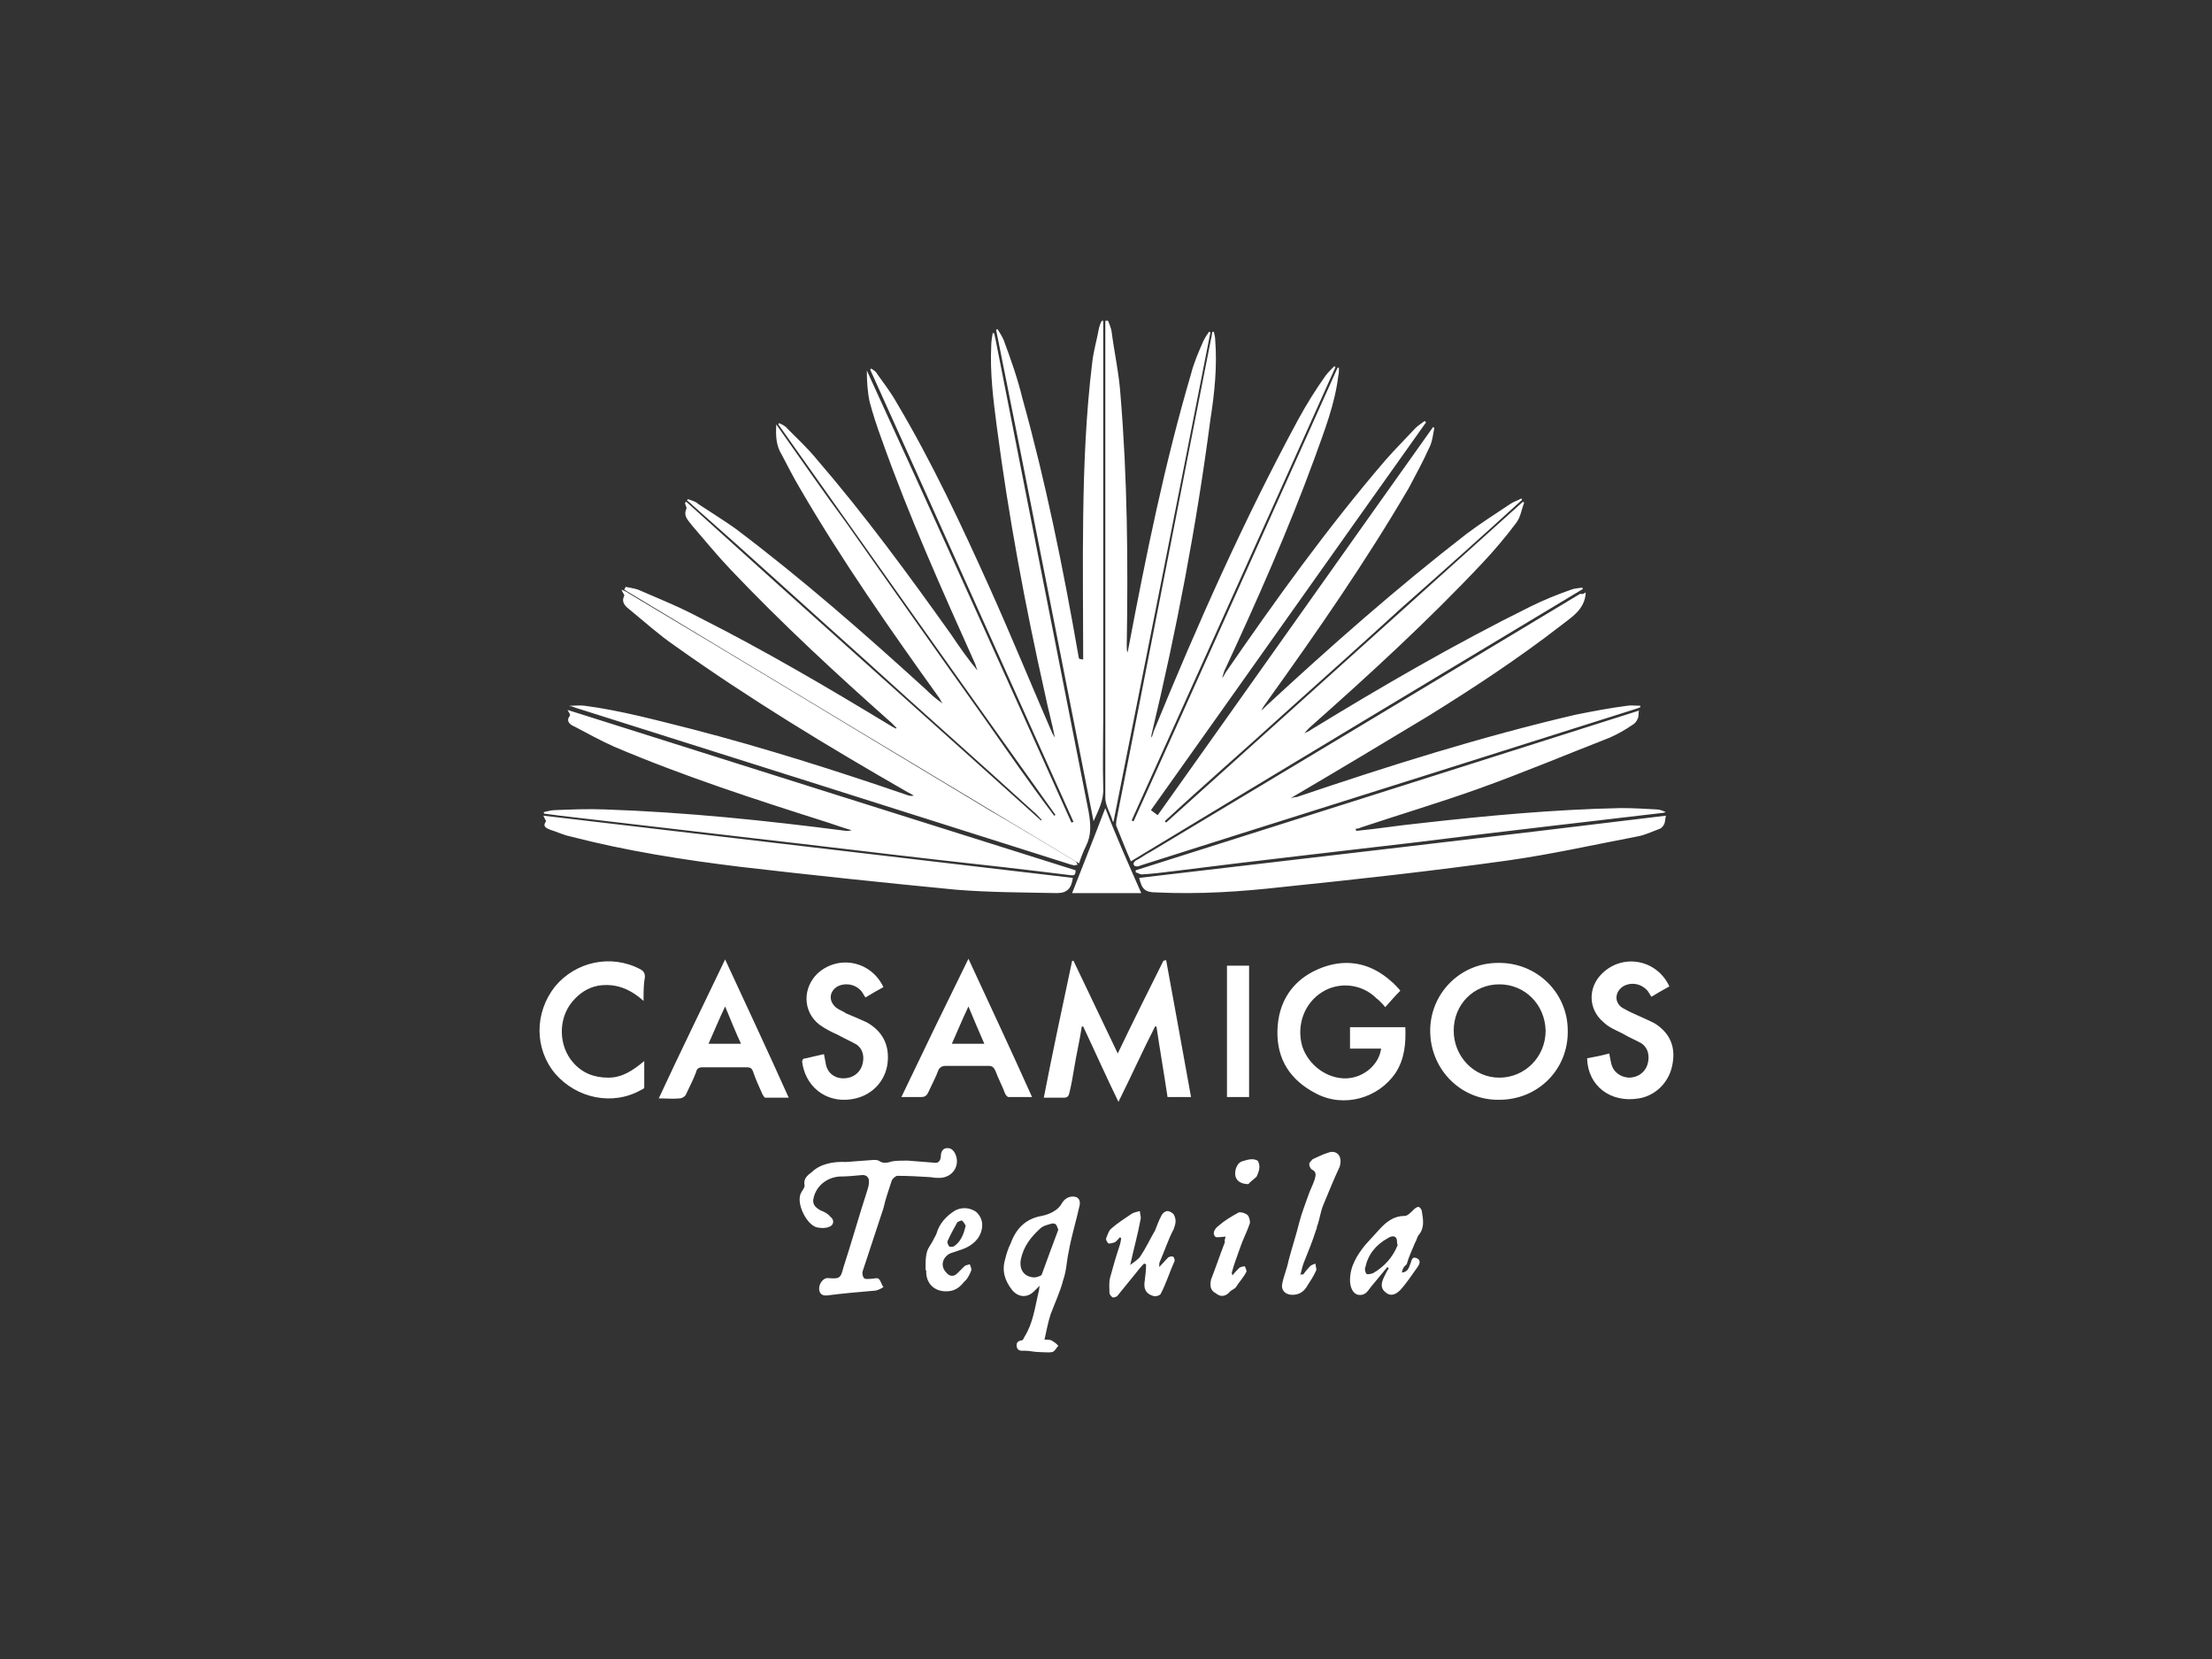
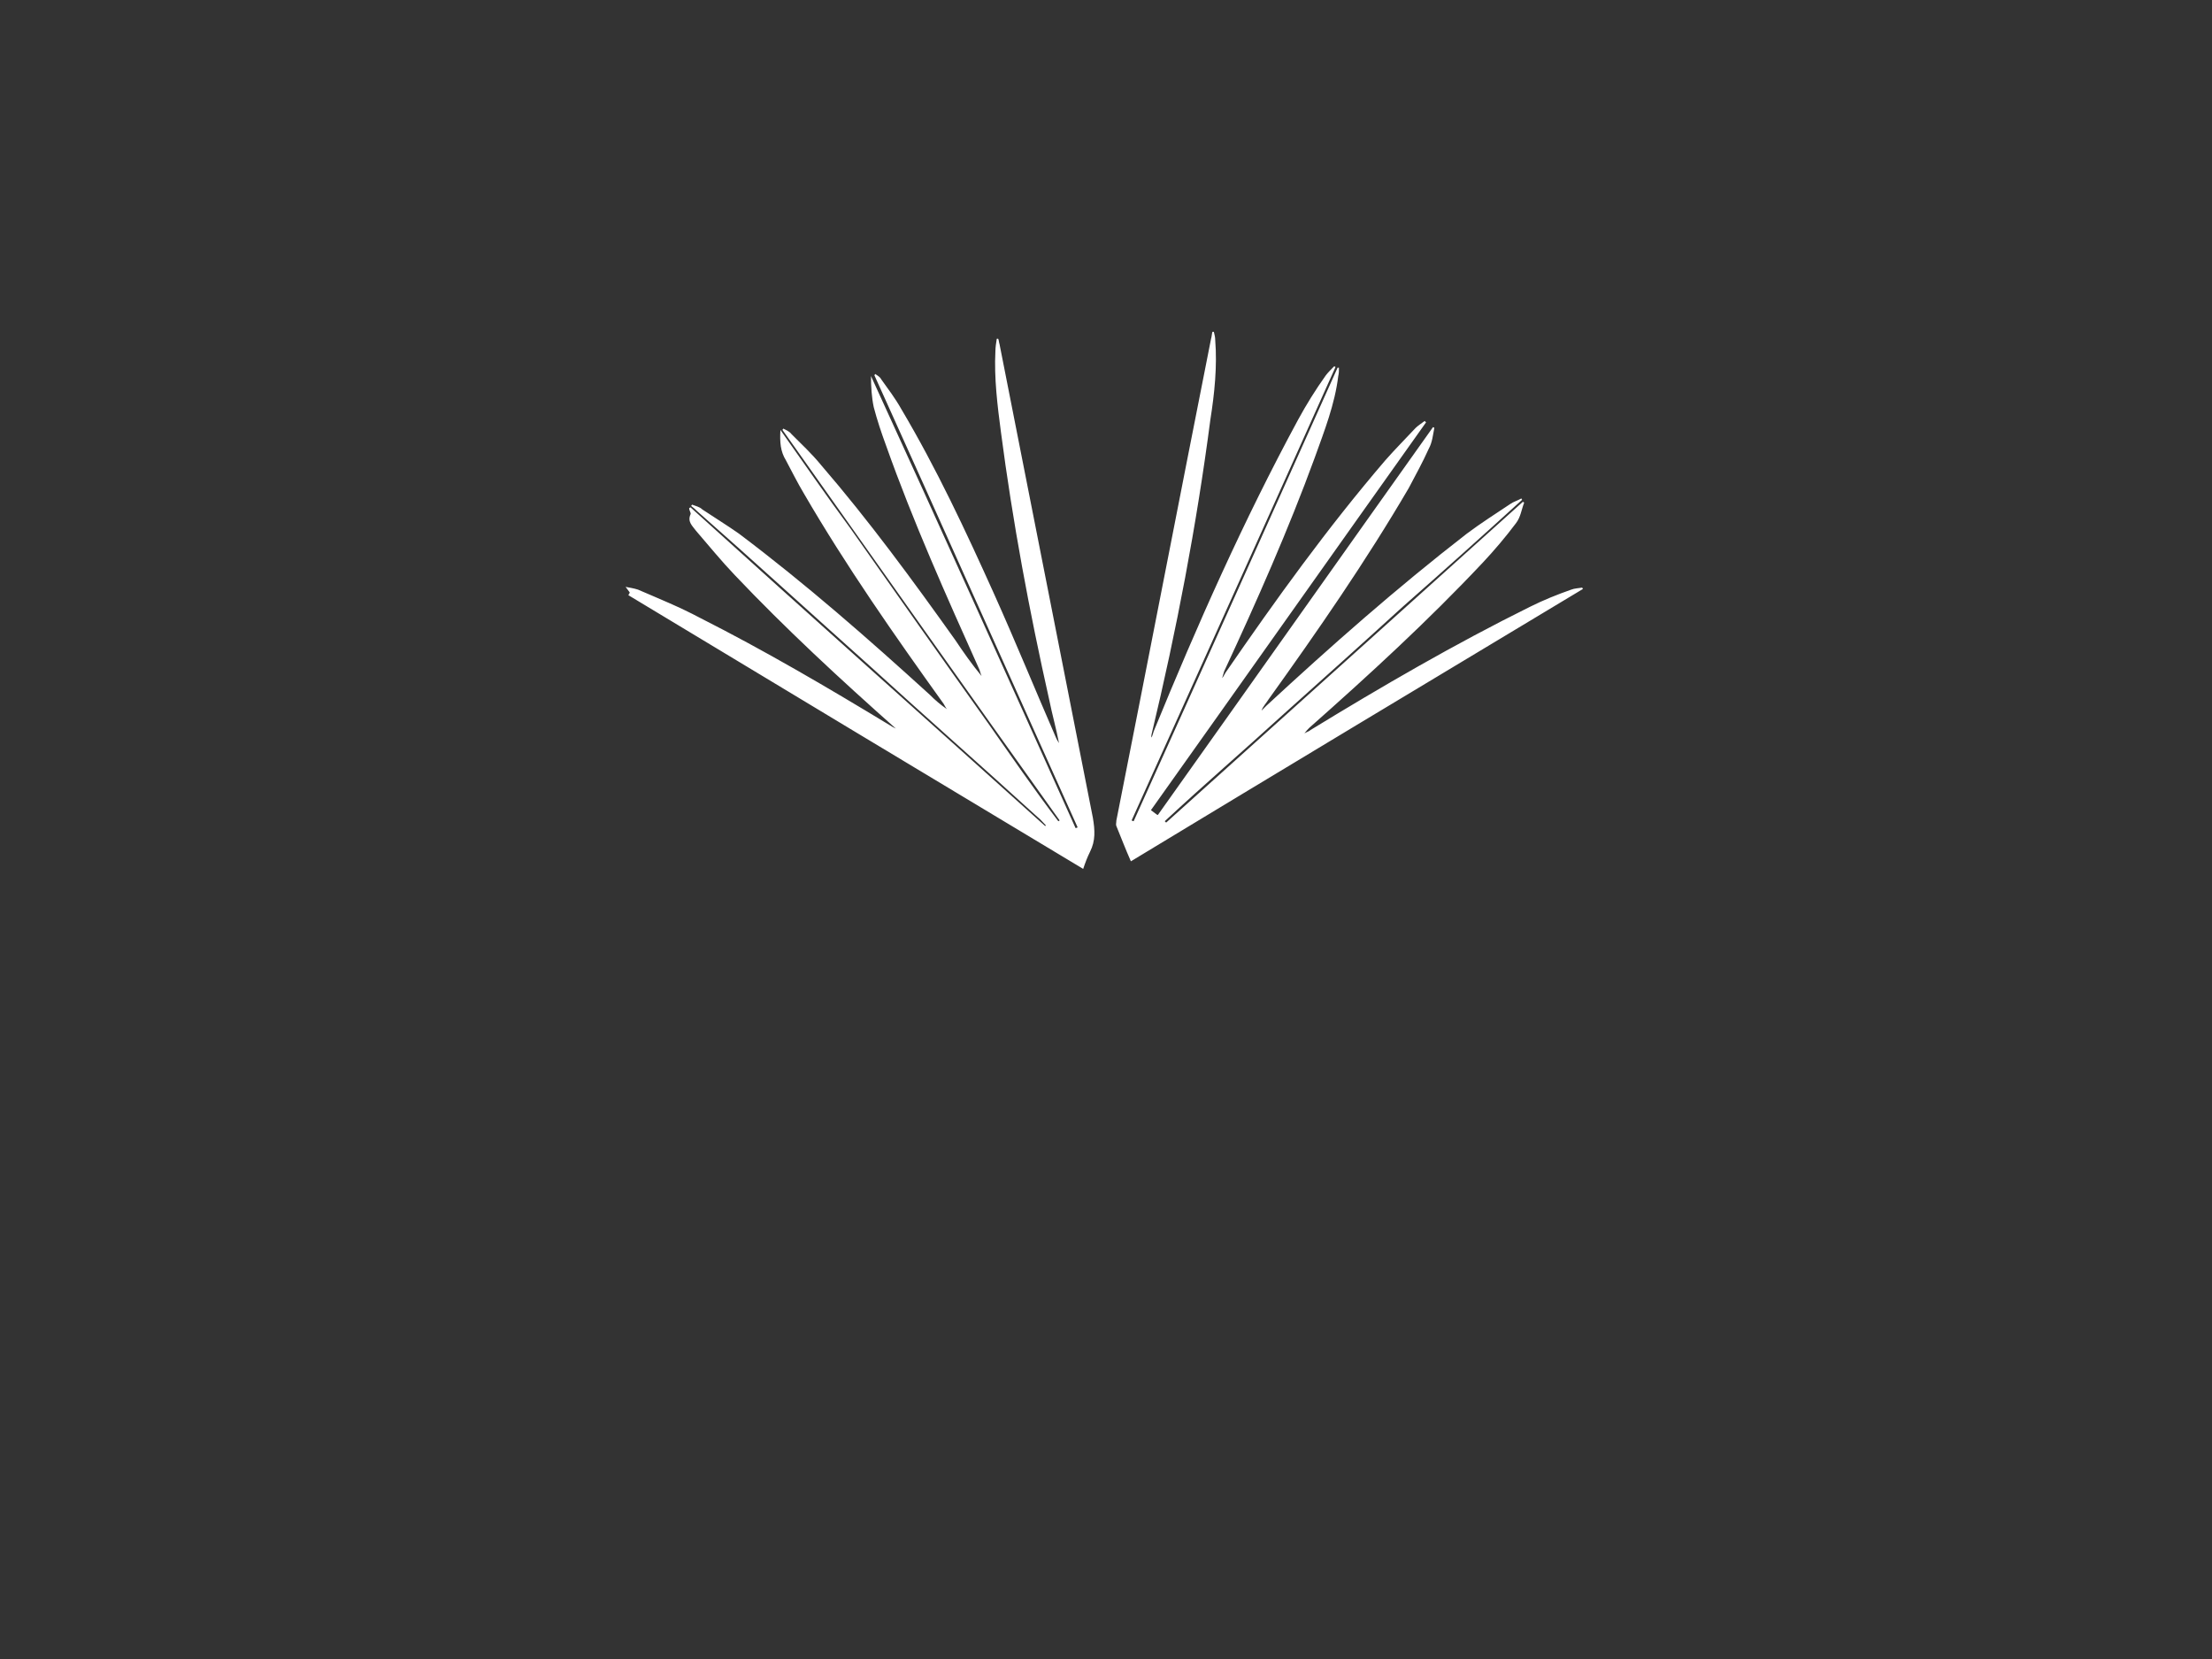
<svg xmlns="http://www.w3.org/2000/svg" version="1.1" id="Layer_1" x="0" y="0" viewBox="0 0 320 240" xml:space="preserve">
  <rect x="0" y="0" width="320" height="240" fill="#333333" stroke="none" />
  <style>.st0{fill:#fff}</style>
-   <path class="st0" d="M90.5 84.9c.5.1 1.2.2 1.8.4 3 1.3 6 2.5 9 4.1 9.3 4.7 18.5 10.1 27.4 15.5.3.2.5.3.9.5l.1-.1-.7-.7c-8-7.1-15.9-14.4-23.3-22.2-2-2.1-3.7-4.2-5.6-6.4-.5-.7-1.3-1.3-.8-2.4.1-.2-.2-.5-.2-.9.1 0 .1-.1.2-.1 17 15.4 34.2 30.7 51.3 46.1l.1-.1c-.4-.4-.8-.9-1.2-1.2-8-7.3-16.2-14.5-24.2-21.8-8.4-7.5-16.7-15.1-25.1-22.5-.2-.2-.4-.4-.8-.7 0-.1.1-.1.1-.2.5.2 1.1.3 1.5.7 1.8 1.2 3.6 2.3 5.3 3.5 9.7 7.3 18.7 15.2 27.6 23.3.8.8 1.5 1.4 2.5 2.1-.2-.2-.3-.5-.5-.8-7.1-9.9-14.1-19.9-20.2-30.4-.9-1.5-1.8-3.3-2.6-4.8-.8-1.3-.9-2.6-.8-4.4 3.4 4.8 6.7 9.6 10.1 14.2 3.3 4.7 6.7 9.5 10 14.2 3.3 4.7 6.6 9.3 10 14.1 3.3 4.7 6.6 9.5 10.1 14.1.1 0 .1-.1.2-.1-13.5-18.9-26.8-37.7-40.1-56.5 0-.1.1-.1.1-.2.4.2.9.4 1.2.8 1.4 1.4 3 2.9 4.3 4.5 6.9 8 13.2 16.6 19.4 25.3 1.2 1.8 2.4 3.5 3.8 5.2-.1-.3-.2-.5-.3-.9-4.8-10.7-9.6-21.4-13.5-32.4-.7-1.9-1.3-3.7-1.8-5.6-.3-1.4-.4-3-.4-4.5 10 21.8 19.8 43.6 29.6 65.4.1 0 .2-.1.3-.1-9.8-21.8-19.6-43.7-29.4-65.4 0-.1.1-.1.1-.2.3.2.7.4.9.8 1 1.4 2 2.7 2.9 4.3 5.1 8.6 9.3 17.6 13.4 26.7 3.1 6.9 6 14 9 20.9.1.2.2.4.4.7-.4-2.1-1-4.2-1.4-6.2-2.9-12.9-5.3-25.8-7-38.8-.5-3.8-1-7.8-.8-11.7 0-.5.1-1.2.2-1.8h.2c.1.2.1.5.2.8 4.5 22.9 9 45.6 13.5 68.5.3 1.8.4 3.3-.4 4.9-.4.8-.7 1.6-1 2.5-22-13.2-43.9-26.4-65.8-39.6.1-.2.2-.3.2-.4zm77 33c13.3-18.7 26.5-37.4 39.8-56.1.1 0 .2.1.2.1-.2 1-.3 2.1-.8 3-.9 2-1.9 3.8-2.9 5.7-6.2 10.6-13.2 20.7-20.3 30.6-.3.5-.8 1-1 1.6l.7-.7c9.3-8.6 18.8-17 29-24.9 2-1.5 4.2-2.9 6.3-4.3.4-.3 1.1-.5 1.6-.8 0 .1.1.2.1.2-5.7 5.2-11.4 10.3-17.3 15.5-5.7 5.2-11.4 10.3-17.2 15.5-5.7 5.2-11.5 10.2-17.2 15.5l.2.2c17.2-15.5 34.4-30.9 51.6-46.4.1 0 .1.1.2.1-.4 1-.5 2.1-1.2 3-1.5 2-3.2 4-4.8 5.7-7.9 8.4-16.4 16.2-25.1 23.9-.2.2-.4.4-.7.8.3-.2.7-.3.9-.5 10.3-6.3 20.8-12.4 31.7-17.8 2-1 4-1.8 6-2.5.5-.2 1.1-.2 1.6-.3 0 .1.1.2.1.2-21.8 13.1-43.6 26.2-65.4 39.4-.8-1.8-1.4-3.4-2.1-5.1-.1-.2 0-.5 0-.8 4.6-23.2 9.1-46.5 13.7-69.7.1-.3.1-.7.2-1h.2c.1.4.2.8.2 1.2.3 3.8-.1 7.7-.7 11.5-2 15.3-4.9 30.5-8.5 45.5 0 .1-.1.3 0 .5.1-.3.2-.5.3-.9 6.3-15.4 13-30.5 20.9-45.1 1.2-2.2 2.5-4.3 4-6.4.3-.4.8-.9 1.2-1.3.1 0 .2.1.2.1-9.8 21.9-19.7 43.8-29.5 65.6.1 0 .2.1.3.1 9.9-21.9 19.7-43.8 29.5-65.6h.2c0 .4 0 .8-.1 1.2-.5 4.1-2 7.9-3.4 11.8-3.8 10.4-8.4 20.8-13.1 30.9-.1.3-.2.7-.3 1 .2-.2.3-.5.5-.8 7.3-10.6 14.7-20.9 23.1-30.7 1.4-1.6 3-3.2 4.4-4.7.3-.3.9-.7 1.3-1l.2.2c-13.3 18.7-26.5 37.4-39.8 56.1.8.6.9.7 1 .7z" />
-   <path class="st0" d="M82.5 102.1c.7 0 1.4-.1 2.1 0 5.3.7 10.4 2.1 15.6 3.4 10.4 2.7 20.8 6 31 9.5.3.1.5.2 1 .1-.3-.2-.5-.3-.9-.5-11.5-6.6-22.9-13.5-33.7-21.2-2.2-1.5-4.3-3.4-6.5-5.2-.5-.4-1.3-1-.8-2 .1-.1-.2-.4-.4-.9.4.2.8.3 1 .5 17.5 10.4 34.9 21 52.4 31.5 4 2.3 7.9 4.7 11.8 7 .2.1.3.2.5.3.1.1.2.3.3.5-.2 0-.4.1-.5.1-.1 0-.2-.1-.4-.1-23.9-7.6-47.7-15.1-71.7-22.7-.3-.1-.5-.2-.9-.3.1.2.1.1.1 0zm-.4.6c24.6 7.8 49.1 15.5 73.5 23.2 0 .7-.2.8-.8.7-6.4-.8-12.6-1.5-19-2.2-8.8-1-17.7-2.1-26.5-3.1-9.5-1.1-18.8-2.2-28.3-3.3-.8-.1-1.5-.2-2.3-.3 0-.1 0-.2-.1-.2.5-.1 1.1-.3 1.6-.3 2.4-.1 4.9-.2 7.4-.1 11.7.4 23.2 1.6 34.8 3.1.2 0 .5 0 .8-.1-1.1-.3-2.2-.7-3.4-1.1-10.4-3.3-20.9-6.7-31-11-2-.9-3.8-1.9-5.7-2.9-.5-.2-1.3-.7-.7-1.5.2-.2-.1-.5-.3-.9zm147.3-17c-.1 2.5-2.1 3.6-3.6 4.8-6.2 4.8-12.6 9-19.2 13.1-6.3 3.8-12.8 7.7-19.1 11.4-.2.1-.5.3-.8.5.3-.1.5-.2.9-.2 13.3-4.5 26.6-8.7 40.3-11.9 2.5-.5 5.1-1 7.5-1.3.5-.1 1.2 0 1.9 0v.2c-.2.1-.5.2-.8.3-19 6-37.9 12-57 18-4.8 1.5-9.7 3.1-14.5 4.6-.2.1-.5.2-.8.1-.3-.2-.3-.5.1-.8.8-.4 1.4-.9 2.2-1.3 20.7-12.4 41.5-24.9 62.1-37.3.3.1.5 0 .8-.2zm-33.2 34.5c3.1-.3 6.2-.8 9.2-1.1 9.7-1.1 19.4-2 29.1-2.2 1.8 0 3.4.1 5.2.2.4 0 .9.2 1.3.4-.2 0-.3.1-.5.1-11.8 1.4-23.4 2.7-35.2 4.2-11.8 1.4-23.5 2.7-35.3 4.2-1.6.2-3.2.4-4.8.5-.3 0-.5-.2-.9-.3v-.3c24.3-7.7 48.6-15.4 72.8-23.1-.1.4 0 .9-.2 1.2-.1.3-.4.7-.8.9-1 .7-2.1 1.3-3.2 1.8-6.4 2.5-12.6 5.1-19 7.4-5.6 2-11.3 3.7-17 5.6-.2.1-.5.2-.8.2.1.2.1.3.1.3zm-39.5-24.8c0-6.9-.1-13.7 0-20.7.1-7.4.4-14.8 1.3-22.2.2-1.8.7-3.4 1-5.1.1-.3.2-.7.4-1h.2v57.5c0 3.3-.1 6.7 0 10 .1 1.9-.7 3.3-1.4 4.9-4.7-23.6-9.3-47.3-14.1-71.1.1 0 .2-.1.2-.1.3.5.7 1.1.9 1.6 1 2.7 2 5.5 2.7 8.4 3.4 12.2 5.9 24.6 8.1 37.2 0 .2.1.3.1.5.4.1.5.1.6.1zm3.6-49c.2.5.4 1 .5 1.5.4 3.1 1.1 6.2 1.3 9.3 1 12 1.1 24.1.9 36.2 0 .3 0 .7.1 1 .1-.3.1-.5.2-.9 2.5-13.2 5.2-26.5 9-39.4.4-1.6 1.1-3.2 1.8-4.8.2-.4.5-.9.8-1.3.1 0 .2.1.2.1-4.6 23.5-9.3 47.1-14 70.7l-.1.1c-.3-1.2-1.1-2.3-1.1-3.5v-69h.4zM78.6 118c25.5 3 51 6 76.6 9-.2 1.5-.8 2.2-2.3 2.2-4.9-.1-9.9-.1-14.7-.5-10.3-1-20.8-2.1-31.1-3.3-8.2-1-16.5-2.3-24.6-4.4-1-.2-2-.7-3-1-.4-.2-1.1-.4-.5-1.2l-.4-.8zm86.2 9c25.5-3 50.9-5.9 76.2-9-.1.4-.1.8-.2 1.1-.1.3-.4.7-.7.8-1.1.4-2.1.9-3.2 1.1-6.3 1.2-12.5 2.6-18.9 3.5-10.8 1.5-21.6 2.7-32.3 3.8-6.2.7-12.2 1.1-18.4.8-1.6 0-2.1-.4-2.5-2.1zm3.9 11.9c1.2 6.6 2.4 13.1 3.6 19.8h-3.4c-.5-3.4-1.1-6.8-1.6-10.2h-.2c-1.8 3.5-3.4 7.1-5.3 10.9-1.8-3.7-3.4-7.3-5.1-10.9h-.2c-.3 2-.8 4.1-1.1 6-.2 1.2-.4 2.4-.7 3.6-.1.4-.2.7-.8.7H151c1.3-6.7 2.7-13.2 4.1-19.8h.2c2.1 4.4 4.2 8.8 6.4 13.4 2.2-4.6 4.4-9 6.6-13.4.3-.1.4-.1.4-.1zm48.2 20.2c-5.5.1-9.9-4.3-10-9.8-.1-5.5 4.3-10 9.8-10 5.6-.1 10.1 4.3 10.1 9.8.1 5.6-4.3 10-9.9 10zm0-16.7c-3.7 0-6.6 2.9-6.6 6.7 0 3.7 2.9 6.8 6.6 6.8 3.7 0 6.7-3 6.7-6.8-.1-3.8-3-6.7-6.7-6.7zm-17.1 9.3h-4.5v-3.1h8c.1 2.3-.1 4.6-1.4 6.6-2.5 3.7-7.5 5.1-11.5 3-3.7-1.9-5.7-4.9-5.6-9.1.1-4.2 2.2-7.3 5.9-8.9s7.4-1.1 10.6 1.8c.4.3.8.8 1.1 1.1.1.1.1.2.2.2-.8.8-1.4 1.5-2.2 2.4-.4-.5-.9-1-1.3-1.3-2.1-2.1-5.4-2.4-7.8-.9-2.6 1.6-3.8 4.8-2.9 7.9.9 2.7 3.6 4.7 6.4 4.6 2.5-.1 4.7-2 5-4.3zm-69.4 7c3.2-6.7 6.4-13.3 9.7-20 3.1 6.7 6.2 13.3 9.2 20h-3.4c-.2 0-.4-.3-.5-.5-.4-1.1-1-2.2-1.4-3.3-.2-.4-.4-.7-.9-.7h-6.4c-.4 0-.7.2-.9.5-.4 1.1-1 2.2-1.5 3.3-.2.4-.4.7-1 .7h-2.9zm12-7.7c-.8-1.8-1.5-3.5-2.3-5.4-.9 1.9-1.6 3.6-2.4 5.4h4.7zm-37.5-12.2c3.1 6.7 6.2 13.3 9.2 20h-3.4c-.1 0-.3-.3-.4-.5-.5-1.1-1-2.2-1.4-3.4-.2-.4-.4-.5-.9-.5h-6.4c-.5 0-.8.2-.9.7-.4 1.1-1 2.2-1.5 3.3-.1.2-.5.5-.9.5-.9.1-1.9 0-3 0 3.2-6.9 6.4-13.4 9.6-20.1zm0 6.8c-.9 1.9-1.6 3.6-2.4 5.4h4.7c-.8-1.7-1.5-3.5-2.3-5.4zm17.5 22.5c1.3-.1 2.6-.2 4-.3.2 0 .5 0 .7.1.7.5 1.3.3 2 .1.7-.1 1.4-.1 2.2-.1 1.3.1 2.5.2 3.8.3.5.1.9-.1 1-.8 0-.5.1-1.2.8-1.3.8-.1 1.2.5 1.4 1.1.5 1.4-.4 3.1-2.3 3.2-.4 0-.9 0-1.3-.1-1.6-.1-3.3-.2-4.9-.2-.2 0-.7.4-.8.7-.4 1.3-.9 2.6-1.2 4-1 3.1-2 6-3 9.1-.1.3 0 .8.2 1 .2.2.7.1 1 .1.4 0 .9-.2 1.1 0 .3.2.4.8.7 1.2-.3.2-.7.4-1.1.5-2.3.2-4.7.4-7 .7-.8.1-1.2-.3-1.2-1 0-.8.7-1.6 1.3-1.5 1.6.1 1.8.1 2.2-1.5 1.2-3.7 2.3-7.6 3.5-11.3.1-.3.2-.7.2-1 .1-.8-.4-1.2-1.1-1.1-1 .1-2.1.2-3.1.2-1.8.1-3.4 1.3-3.8 3.1-.2.8.1 1.3 1 1.8.5.2 1 .4 1.4.9.7.5.5 1.3-.2 1.5-.5.2-1.3.2-1.9 0-1.3-.5-2.5-2.9-2.3-4.3 0-.3.2-.7.4-1 .1-.2.3-.4.3-.7-.2-.9.3-1.4 1-1.9 1.2-1.2 3.1-1.6 5-1.5zm-3.2-15.6c.1.5.2 1.1.3 1.6.3 1.2 1.3 1.9 2.5 1.9 1.3 0 2.3-.7 2.7-1.8.4-1.2.2-2.4-.8-3.1-.9-.5-1.8-.9-2.7-1.4-.9-.4-1.9-.9-2.7-1.5-2.4-1.9-2.4-5.3-.2-7.4 3-2.7 7.7-1.8 9.5 2-.9.5-1.8 1-2.6 1.5-.2-.3-.3-.5-.5-.8-.9-1.2-2.6-1.4-3.7-.7-1.1.8-1.1 2.1 0 3 .4.3 1 .5 1.4.8 1 .4 2.1.9 3 1.3 2.3 1.3 3.3 3.3 3 5.9-.3 2.5-2.1 4.5-4.6 5.1-3.7.9-7-1.2-7.7-4.9-.1-.5-.1-.9.5-.9.8-.2 1.7-.4 2.6-.6zm110.4.6c1.1-.2 2.1-.4 3.2-.7.1.5.2 1.1.3 1.5.3 1.2 1.3 1.9 2.5 2 1.3 0 2.3-.7 2.7-1.8.4-1.2.2-2.5-.9-3.2-.9-.5-1.9-.9-2.7-1.4-1-.5-2-.9-2.7-1.6-2.3-1.9-2.3-5.1-.2-7.1 3-2.9 7.9-2 9.7 1.9-.9.5-1.8 1-2.6 1.5-.2-.3-.3-.5-.5-.8-.9-1.1-2.4-1.4-3.6-.7-1.2.8-1.3 2.3-.1 3.1.7.4 1.3.7 2 1 .9.4 1.8.8 2.6 1.2 2.3 1.4 3.2 3.5 2.6 6.2-.5 2.4-2.4 4.3-4.8 4.7-4.1.7-7.4-1.8-7.5-5.8zm-136.5-8.3c-2-1.8-4.1-2.6-6.6-2.2-1.5.3-2.7 1.1-3.7 2.3-2.1 2.5-2 6.4.1 8.8 1.3 1.5 3 2.2 5.1 2.2 2 0 3.5-1 5.2-2.4v3.8c0 .2-.3.3-.5.4-4.1 2.3-9.3 1.2-12.4-2.4-3-3.6-3-8.8 0-12.6 3-3.6 8.1-4.7 12.3-2.5.4.2.7.5.7 1.1-.2 1.1-.2 2.1-.2 3.5zm58 49c.3 0 .8 0 1 .1.3.2.7.4 1 .8-.3.3-.5.8-.9.9-.5.1-1.2 0-1.8 0-.8 0-1.4-.2-2.2-.2-.4 0-.9.1-1.1-.5-.1-.5 0-.9.7-1 .2 0 .3-.3.4-.5 1.2-1.9 1.5-4.1 2-6.3.1-.3.1-.5.2-1.1l-.8.8c-1 1-2.3.9-3.2-.2-1-1.3-1.5-2.7-1-4.4.2-.8.4-1.5.8-2.3.8-2.2 2.2-3.6 4.5-4 .5-.1 1.2-.3 1.8-.7.4-.2.9-.7 1.1-1.1.4-.7 1-1 1.6-1 .8 0 1.1.5 1 1.2-.5 2.3-1.2 4.5-1.6 6.8-.3 1.3-.3 2.7-.8 4.1-.4 1.6-1.2 3.3-1.8 4.9-.4 1.2-.6 2.4-.9 3.7zm2-15.9c-.2-.4-.2-1-.9-.9-.7.2-1.3.3-1.8.8-1.3 1.2-2.3 2.5-2.7 4.3-.3 1.4.3 2.6 1.9 2.7.3 0 1-.2 1.1-.4.8-2.2 1.6-4.4 2.4-6.5zm8.9 1.1c-.2.2-.4.5-.7.7-.2.1-.7.2-.9.2-.2-.1-.4-.5-.4-.7.2-.5.4-1.2.8-1.5.9-.8 1.9-1.4 2.9-2.1.3-.2.8-.3 1.2-.4 0 .4.2.8.1 1.2-.4 2.2-1 4.3-1.5 6.6.5-.4 1.2-.8 1.5-1.3.8-1.2 1.4-2.5 2.1-3.7.3-.7.5-1.4.9-2.1.1-.3.5-.7.9-.7.3 0 .8.3.9.5.4.7.3 1.3 0 2.1-.8 1.5-1.3 3.1-2 4.7-.1.2-.1.3-.1.8.5-.5.9-1 1.3-1.4.2-.1.5-.2.7-.1.1 0 .3.4.2.7-.7 1.5-1.2 3.2-2 4.7-.1.2-.7.4-1 .3-1.1-.3-1.5-1-1.3-2.2.1-.8.2-1.6.2-2.4-.1 0-.2-.1-.3-.1-.4.4-.9 1-1.2 1.4-.9 1.1-1.8 2.2-2.6 3.2-.1.2-.5.3-.7.3-.2-.1-.5-.4-.5-.7 0-.8-.1-1.4.1-2.2.4-1.5.9-3.2 1.4-4.7.1-.3.1-.5.2-.9-.1-.2-.1-.2-.2-.2zm40.8 5.1c.9-.1 1-.7 1.2-1.2.2-.4.2-1.2.9-.9.8.3.4 1 .1 1.4-.8 1.1-1.5 2.2-2.4 3.2-.8.8-1.5.9-2.1.4-.7-.5-.8-1.2-.3-2.2.2-.4.4-.9.7-1.3l-.2-.2c-.8 1-1.6 1.9-2.4 2.9-.5.7-.9 1.3-1.9 1.1-.7-.2-1.1-1.1-1.1-2.1 0-2 1-3.6 2.2-5.1.7-.8 1.4-1.5 2.1-2.3 1-1.1 2.1-1.9 3.6-1.9.4 0 .8-.4 1.2-.8.2-.2.5-.5.8-.5.2 0 .5.4.5.7.2 1.2.4 2.4-.5 3.4-.2.3-.3.8-.5 1.1-.4 1-.9 2-1.2 3.1-.5.4-.6.7-.7 1.2zm-.7-4.5c0-.7-.5-1-1.3-.5-1.8 1-2.9 2.4-3.3 4.3-.1.2 0 .7.2.9.2.1.5 0 .9-.1 1.6-.9 2.9-2.3 3.6-4.1-.1-.1-.1-.4-.1-.5zm-24.6-39.9h3.2v19h-3.2v-19zm-12.4-10.5h-10c1.6-4.1 3.2-8.1 4.8-12.3 1.6 4.2 3.4 8.2 5.2 12.3zm23.4 55.2c.3-.4.7-.9 1-1.2.2-.2.5-.3.8-.4 0 .3.2.8.1 1-.4.9-.9 1.6-1.4 2.4s-1.3 1.2-2.3 1.1c-.9-.1-1.4-.8-1.2-1.6.2-1.1.7-2.2.9-3.3.5-1.9 1.1-3.7 1.6-5.7.3-1.2.8-2.4 1.2-3.6.3-.9.7-1.6 1-2.5.2-.7.2-1.1-.4-1.4-.2-.1-.4-.5-.4-.8 0-.2.3-.5.5-.7.7-.3 1.4-.7 2.1-.9.5-.2 1.1-.3 1.6.2.4.5.4 1.1.2 1.8-.9 1.9-1.6 3.7-2.4 5.6-.4 1-.5 2.1-.9 3.1 0 .1 0 .3-.1.4-.5 1.6-1.2 3.3-1.8 4.8-.2.5-.3 1.1-.5 1.8.2-.3.3-.1.4-.1zm-54.6-1.1c0-.8 0-1.5.2-2.2.2-.7.7-1.2 1-1.9.1-.2.3-.5.4-.8.4-1.4 1.4-2.5 2.7-3.3 1-.5 2.1-.4 3 .2.9.8 1.1 1.9.7 3-.5 1.4-1.8 2.2-3.2 2.6-.5.2-1 .3-1.4.5-1.1.7-1.2 1.9-.4 2.7.4.5 1 .7 1.6.1l1-1c.2-.2.5-.2.8-.3.1.3.3.7.2.9-.2.5-.5 1.2-1 1.6-.7.9-1.5 1.5-2.9 1.4-1.6-.1-2.7-1.3-2.6-3-.1.1-.1-.2-.1-.5zm5.8-6c-.1-.2-.3-.5-.5-.7-.1-.1-.5.1-.7.2-.5.9-1 1.8-1.4 2.7-.1.2 0 .5.2.8.1.1.5.1.7 0 .9-.6 1.4-1.6 1.7-3zm37.6 1.6c-.5 0-1.3.2-1.5 0-.5-.5 0-1.2.4-1.5.9-.8 1.9-1.4 3-2 .3-.1 1 .1 1.3.4.2.2.4.9.3 1.2-.4 1.2-1 2.3-1.4 3.5-.4 1.2-.9 2.4-1.2 3.6 0 .1 0 .2.1.4.3-.4.7-.8 1-1.1.2-.1.4-.2.8-.2.1.3.3.7.2.8-.4.8-1 1.4-1.5 2.2-.2.3-.7.4-1 .8-.5.5-1.2.7-1.9.1-.8-.4-.9-1.1-.7-2 .7-1.8 1.3-3.6 2-5.4-.1-.3.1-.7.1-.8zm3.3-7.6c-1.1 0-1.8-.5-1.9-1.3-.1-.8.3-1.8 1-2 .4-.1.9-.3 1.4-.3.3 0 .8.1.9.3.4.8.1 1.5-.2 2.2-.5.5-1 .8-1.2 1.1z" />
+   <path class="st0" d="M90.5 84.9c.5.1 1.2.2 1.8.4 3 1.3 6 2.5 9 4.1 9.3 4.7 18.5 10.1 27.4 15.5.3.2.5.3.9.5c-8-7.1-15.9-14.4-23.3-22.2-2-2.1-3.7-4.2-5.6-6.4-.5-.7-1.3-1.3-.8-2.4.1-.2-.2-.5-.2-.9.1 0 .1-.1.2-.1 17 15.4 34.2 30.7 51.3 46.1l.1-.1c-.4-.4-.8-.9-1.2-1.2-8-7.3-16.2-14.5-24.2-21.8-8.4-7.5-16.7-15.1-25.1-22.5-.2-.2-.4-.4-.8-.7 0-.1.1-.1.1-.2.5.2 1.1.3 1.5.7 1.8 1.2 3.6 2.3 5.3 3.5 9.7 7.3 18.7 15.2 27.6 23.3.8.8 1.5 1.4 2.5 2.1-.2-.2-.3-.5-.5-.8-7.1-9.9-14.1-19.9-20.2-30.4-.9-1.5-1.8-3.3-2.6-4.8-.8-1.3-.9-2.6-.8-4.4 3.4 4.8 6.7 9.6 10.1 14.2 3.3 4.7 6.7 9.5 10 14.2 3.3 4.7 6.6 9.3 10 14.1 3.3 4.7 6.6 9.5 10.1 14.1.1 0 .1-.1.2-.1-13.5-18.9-26.8-37.7-40.1-56.5 0-.1.1-.1.1-.2.4.2.9.4 1.2.8 1.4 1.4 3 2.9 4.3 4.5 6.9 8 13.2 16.6 19.4 25.3 1.2 1.8 2.4 3.5 3.8 5.2-.1-.3-.2-.5-.3-.9-4.8-10.7-9.6-21.4-13.5-32.4-.7-1.9-1.3-3.7-1.8-5.6-.3-1.4-.4-3-.4-4.5 10 21.8 19.8 43.6 29.6 65.4.1 0 .2-.1.3-.1-9.8-21.8-19.6-43.7-29.4-65.4 0-.1.1-.1.1-.2.3.2.7.4.9.8 1 1.4 2 2.7 2.9 4.3 5.1 8.6 9.3 17.6 13.4 26.7 3.1 6.9 6 14 9 20.9.1.2.2.4.4.7-.4-2.1-1-4.2-1.4-6.2-2.9-12.9-5.3-25.8-7-38.8-.5-3.8-1-7.8-.8-11.7 0-.5.1-1.2.2-1.8h.2c.1.2.1.5.2.8 4.5 22.9 9 45.6 13.5 68.5.3 1.8.4 3.3-.4 4.9-.4.8-.7 1.6-1 2.5-22-13.2-43.9-26.4-65.8-39.6.1-.2.2-.3.2-.4zm77 33c13.3-18.7 26.5-37.4 39.8-56.1.1 0 .2.1.2.1-.2 1-.3 2.1-.8 3-.9 2-1.9 3.8-2.9 5.7-6.2 10.6-13.2 20.7-20.3 30.6-.3.5-.8 1-1 1.6l.7-.7c9.3-8.6 18.8-17 29-24.9 2-1.5 4.2-2.9 6.3-4.3.4-.3 1.1-.5 1.6-.8 0 .1.1.2.1.2-5.7 5.2-11.4 10.3-17.3 15.5-5.7 5.2-11.4 10.3-17.2 15.5-5.7 5.2-11.5 10.2-17.2 15.5l.2.2c17.2-15.5 34.4-30.9 51.6-46.4.1 0 .1.1.2.1-.4 1-.5 2.1-1.2 3-1.5 2-3.2 4-4.8 5.7-7.9 8.4-16.4 16.2-25.1 23.9-.2.2-.4.4-.7.8.3-.2.7-.3.9-.5 10.3-6.3 20.8-12.4 31.7-17.8 2-1 4-1.8 6-2.5.5-.2 1.1-.2 1.6-.3 0 .1.1.2.1.2-21.8 13.1-43.6 26.2-65.4 39.4-.8-1.8-1.4-3.4-2.1-5.1-.1-.2 0-.5 0-.8 4.6-23.2 9.1-46.5 13.7-69.7.1-.3.1-.7.2-1h.2c.1.4.2.8.2 1.2.3 3.8-.1 7.7-.7 11.5-2 15.3-4.9 30.5-8.5 45.5 0 .1-.1.3 0 .5.1-.3.2-.5.3-.9 6.3-15.4 13-30.5 20.9-45.1 1.2-2.2 2.5-4.3 4-6.4.3-.4.8-.9 1.2-1.3.1 0 .2.1.2.1-9.8 21.9-19.7 43.8-29.5 65.6.1 0 .2.1.3.1 9.9-21.9 19.7-43.8 29.5-65.6h.2c0 .4 0 .8-.1 1.2-.5 4.1-2 7.9-3.4 11.8-3.8 10.4-8.4 20.8-13.1 30.9-.1.3-.2.7-.3 1 .2-.2.3-.5.5-.8 7.3-10.6 14.7-20.9 23.1-30.7 1.4-1.6 3-3.2 4.4-4.7.3-.3.9-.7 1.3-1l.2.2c-13.3 18.7-26.5 37.4-39.8 56.1.8.6.9.7 1 .7z" />
</svg>